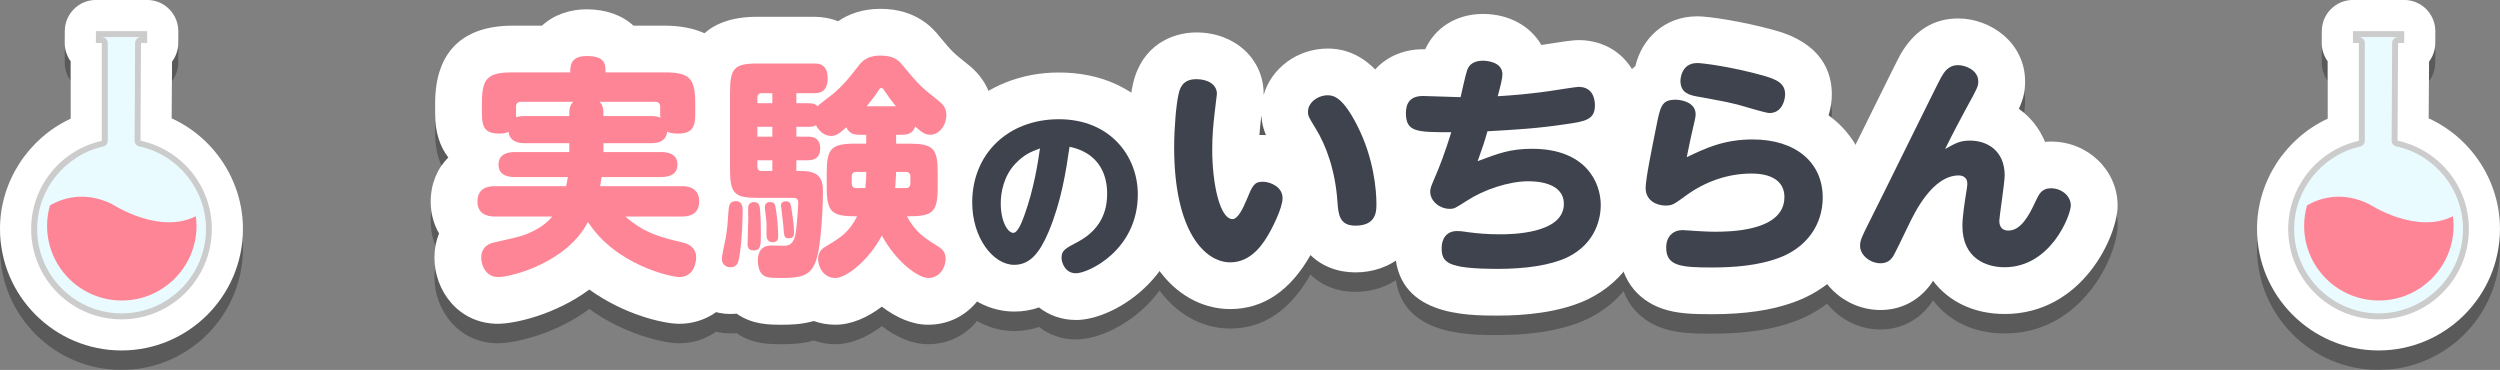
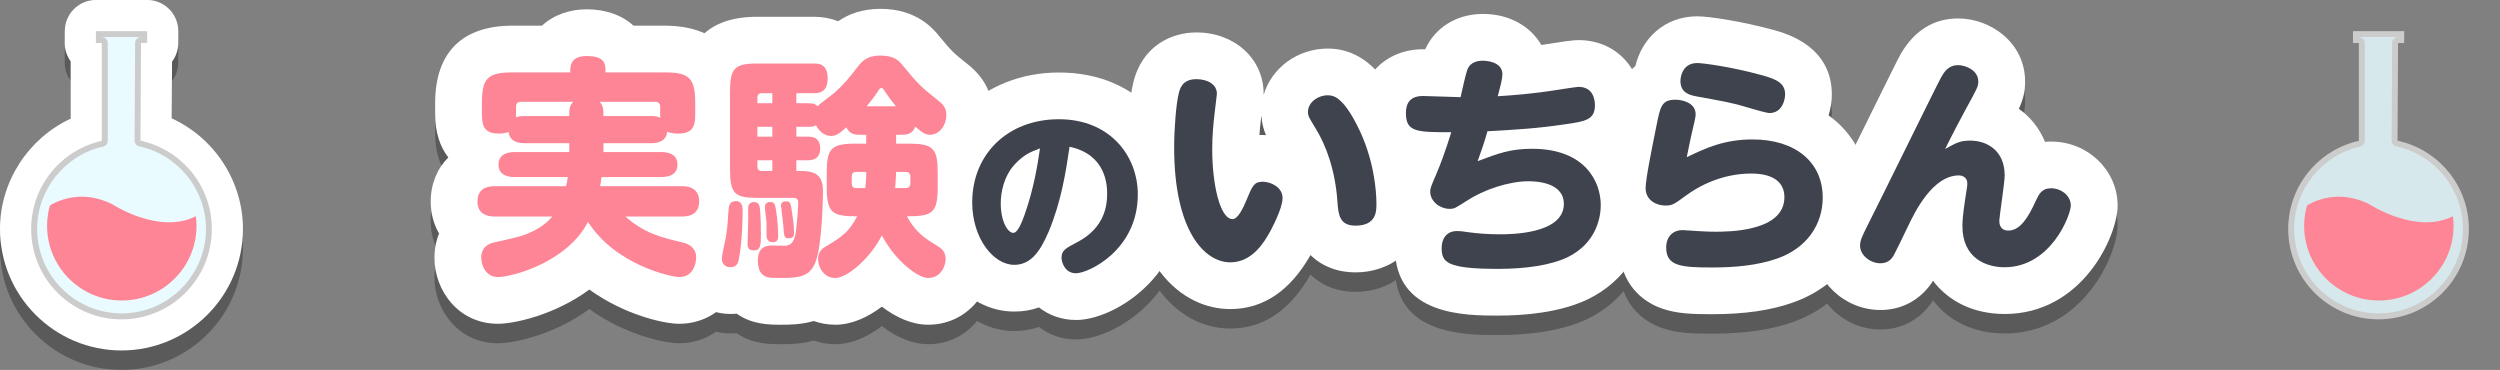
<svg xmlns="http://www.w3.org/2000/svg" id="_レイヤー_2" data-name="レイヤー_2" width="642.02" height="95" viewBox="0 0 642.02 95">
  <rect x="0" y="0" width="642.02" height="95" fill="#808080" stroke="none" />
  <defs>
    <style>
      .cls-1 {
        opacity: .3;
      }

      .cls-2 {
        fill: #fff;
      }

      .cls-3 {
        fill: #e6faff;
        opacity: .85;
      }

      .cls-4 {
        fill: #fe8596;
      }

      .cls-5 {
        fill: #ccc;
      }

      .cls-6 {
        fill: #3e434d;
      }
    </style>
  </defs>
  <g id="PC">
    <g>
      <g>
        <g>
          <g class="cls-1">
            <path d="M174.39,88.15c-3.9,0-14.02-2.28-23.05-8.79-8.78,6.5-19.23,8.79-23.45,8.79-10.22,0-16.32-8.6-16.32-16.92,0-2.25.41-4.36,1.19-6.27-1.38-2.35-2.15-5.13-2.15-8.19,0-4.56,1.68-8.5,4.52-11.33-2.18-2.83-3.38-6.57-3.38-10.99v-2.94c0-13.03,6.89-19.92,19.92-19.92h7.51c3.08-2.85,7.27-4.2,11.45-4.2,4.99,0,9.12,1.51,12.05,4.2h7.93c13.03,0,19.92,6.89,19.92,19.92v2.82c0,4.88-1.34,8.54-3.42,11.18,2.79,2.81,4.44,6.7,4.44,11.2,0,3-.73,5.73-2.05,8.05.83,1.92,1.27,4.04,1.27,6.29,0,9.75-7.04,17.1-16.38,17.1Z" />
            <path d="M238.35,88.39c-4.13,0-8.22-1.84-11.88-4.64-3.71,2.81-7.85,4.64-11.94,4.64-2,0-3.86-.34-5.54-.95-3.32.95-6.43.95-8.26.95-3.12,0-7.53,0-11.55-2.84-.52.05-1.05.08-1.59.08-7.97,0-14.22-6.25-14.22-14.22,0-1.67.29-3.22.96-6.37.07-.35.14-.65.18-.85.28-1.67.36-2.17.57-5.53,0-.08.03-.36.03-.36.13-1.59.42-3.01.84-4.28-.31-1.71-.47-3.57-.47-5.59v-19.68c0-12.9,6.38-19.44,18.96-19.44h14.58c2.27,0,4.36.4,6.23,1.14,2.62-1.8,6.16-3.18,10.87-3.18,9.29,0,13.57,5.14,15.05,6.98,3.47,4.16,3.5,4.18,7.39,7.29,4.29,3.39,6.48,7.79,6.48,13.03,0,3.46-.98,6.68-2.66,9.37.3,1.65.44,3.45.44,5.39v3.78c0,3.49-.48,6.35-1.3,8.7,2.67,3.29,3.34,6.91,3.34,9.72,0,8.11-6.31,16.86-16.5,16.86Z" />
            <path d="M276.3,87.17c-3.76,0-6.96-1.25-9.48-3.22-1.98.71-4.1,1.06-6.36,1.06-12.57,0-22.8-12.58-22.8-28.03,0-19.02,14.73-33.36,34.27-33.36,21.18,0,32.26,15.74,32.26,31.3,0,21.18-18.16,32.26-27.89,32.26Z" />
            <path d="M315.93,84.37c-12.18,0-26.4-10.87-26.4-41.52,0-5.15.5-12.42,1.46-16.43,2.23-9.65,9.85-13.09,16.24-13.09,9.85,0,17.28,6.78,17.28,15.78,0,.11,0,.21,0,.3,1.98-6.88,8.63-11.94,16.5-11.94,10.96,0,16.26,10.43,18.26,14.36,5.62,10.99,6.22,21.52,6.22,25.54,0,12.14-8.74,17.58-17.4,17.58-4.6,0-8.62-1.58-11.54-4.45-5.22,9.2-12.15,13.87-20.62,13.87ZM324.27,39.67c.28,0,.56,0,.84.02-.63-1.46-1.07-3.07-1.18-5.06-.04.33-.1.85-.1.87-.16,1.4-.3,2.74-.4,4.18.27-.01.55-.02.84-.02Z" />
            <path d="M384.87,86.05c-8.65,0-26.64,0-26.64-17.4,0-1.56.19-3.05.56-4.46-2.19-2.77-3.5-6.24-3.5-10,0-2.26.4-3.91,1.19-5.99-3.4-2.05-7.43-6.17-7.43-14.17,0-9.49,6.89-16.38,16.38-16.38.17,0,.36,0,.58,0,2.57-5.64,8.11-9.07,14.84-9.07s12.18,3.14,14.99,7.97c.93-.13,1.89-.28,2.88-.44.98-.17,4.94-.81,6.67-.81,9.39,0,16.2,7.04,16.2,16.74,0,3.96-1.22,7.49-3.46,10.25,3.35,4.58,4.96,10.06,4.96,15.37,0,10.54-5.77,19.61-15.44,24.26-7.23,3.41-16.37,4.12-22.78,4.12Z" />
            <path d="M439.71,85.69c-4.96,0-9.06-.11-12.89-1.45-6.84-2.4-10.93-8.25-10.93-15.65,0-1.05.09-2.06.25-3.05-3.42-3-5.53-7.34-5.53-12.25,0-3.09.94-8.07,2.92-17.91l.12-.59c.64-3.17,1.84-9.11,6.34-12.85,1.57-6.76,7.26-12.75,15.88-12.75,2.92,0,11.5,1.26,20.01,3.62,12.03,3.35,14.55,10.78,14.55,16.42,0,1.81-.29,3.64-.84,5.38,6.58,4.77,10.5,12.19,10.5,21.14,0,12.32-7.5,22.63-19.57,26.91-5.64,2.03-12.46,3.03-20.81,3.03Z" />
            <path d="M514.77,85.63c-7.87,0-14.35-3.2-18.36-8.52-.41.69-.71,1.09-1.05,1.5-3.07,3.87-7.47,6-12.44,6-9.33,0-17.22-7.56-17.22-16.5,0-4.21,1.48-7.17,3.19-10.59,1.43-2.8,5.42-10.88,9.28-18.69,7.13-14.43,9.29-18.8,9.91-19.89.04-.06.07-.13.11-.19,3.54-6,8.48-9.01,14.71-9.01,8.25,0,17.16,6.19,17.16,16.2,0,2.66-.49,4.58-1.6,7,2.97,2.11,5.28,5.02,6.72,8.49.52-.05,1.05-.07,1.6-.07,9.4,0,17.04,7.38,17.04,16.44,0,7.67-8.93,27.84-29.04,27.84Z" />
          </g>
          <g>
            <path class="cls-2" d="M174.39,83.15c-3.9,0-14.02-2.28-23.05-8.79-8.78,6.5-19.23,8.79-23.45,8.79-10.22,0-16.32-8.6-16.32-16.92,0-2.25.41-4.36,1.19-6.27-1.38-2.35-2.15-5.13-2.15-8.19,0-4.56,1.68-8.5,4.52-11.33-2.18-2.83-3.38-6.57-3.38-10.99v-2.94c0-13.03,6.89-19.92,19.92-19.92h7.51c3.08-2.85,7.27-4.2,11.45-4.2,4.99,0,9.12,1.51,12.05,4.2h7.93c13.03,0,19.92,6.89,19.92,19.92v2.82c0,4.88-1.34,8.54-3.42,11.18,2.79,2.81,4.44,6.7,4.44,11.2,0,3-.73,5.73-2.05,8.05.83,1.92,1.27,4.04,1.27,6.29,0,9.75-7.04,17.1-16.38,17.1Z" />
            <path class="cls-2" d="M238.35,83.39c-4.13,0-8.22-1.84-11.88-4.64-3.71,2.81-7.85,4.64-11.94,4.64-2,0-3.86-.34-5.54-.95-3.32.95-6.43.95-8.26.95-3.12,0-7.53,0-11.55-2.84-.52.05-1.05.08-1.59.08-7.97,0-14.22-6.25-14.22-14.22,0-1.67.29-3.22.96-6.37.07-.35.14-.65.18-.85.28-1.67.36-2.17.57-5.53,0-.08.03-.36.03-.36.13-1.59.42-3.01.84-4.28-.31-1.71-.47-3.57-.47-5.59v-19.68c0-12.9,6.38-19.44,18.96-19.44h14.58c2.27,0,4.36.4,6.23,1.14,2.62-1.8,6.16-3.18,10.87-3.18,9.29,0,13.57,5.14,15.05,6.98,3.47,4.16,3.5,4.18,7.39,7.29,4.29,3.39,6.48,7.79,6.48,13.03,0,3.46-.98,6.68-2.66,9.37.3,1.65.44,3.45.44,5.39v3.78c0,3.49-.48,6.35-1.3,8.7,2.67,3.29,3.34,6.91,3.34,9.72,0,8.11-6.31,16.86-16.5,16.86Z" />
-             <path class="cls-2" d="M276.3,82.17c-3.76,0-6.96-1.25-9.48-3.22-1.98.71-4.1,1.06-6.36,1.06-12.57,0-22.8-12.58-22.8-28.03,0-19.02,14.73-33.36,34.27-33.36,21.18,0,32.26,15.74,32.26,31.3,0,21.18-18.16,32.26-27.89,32.26Z" />
+             <path class="cls-2" d="M276.3,82.17c-3.76,0-6.96-1.25-9.48-3.22-1.98.71-4.1,1.06-6.36,1.06-12.57,0-22.8-12.58-22.8-28.03,0-19.02,14.73-33.36,34.27-33.36,21.18,0,32.26,15.74,32.26,31.3,0,21.18-18.16,32.26-27.89,32.26" />
            <path class="cls-2" d="M315.93,79.37c-12.18,0-26.4-10.87-26.4-41.52,0-5.15.5-12.42,1.46-16.43,2.23-9.65,9.85-13.09,16.24-13.09,9.85,0,17.28,6.78,17.28,15.78,0,.11,0,.21,0,.3,1.98-6.88,8.63-11.94,16.5-11.94,10.96,0,16.26,10.43,18.26,14.36,5.62,10.99,6.22,21.52,6.22,25.54,0,12.14-8.74,17.58-17.4,17.58-4.6,0-8.62-1.58-11.54-4.45-5.22,9.2-12.15,13.87-20.62,13.87ZM324.27,34.67c.28,0,.56,0,.84.02-.63-1.46-1.07-3.07-1.18-5.06-.04.33-.1.85-.1.87-.16,1.4-.3,2.74-.4,4.18.27-.01.55-.02.84-.02Z" />
            <path class="cls-2" d="M384.87,81.05c-8.65,0-26.64,0-26.64-17.4,0-1.56.19-3.05.56-4.46-2.19-2.77-3.5-6.24-3.5-10,0-2.26.4-3.91,1.19-5.99-3.4-2.05-7.43-6.17-7.43-14.17,0-9.49,6.89-16.38,16.38-16.38.17,0,.36,0,.58,0,2.57-5.64,8.11-9.07,14.84-9.07s12.18,3.14,14.99,7.97c.93-.13,1.89-.28,2.88-.44.98-.17,4.94-.81,6.67-.81,9.39,0,16.2,7.04,16.2,16.74,0,3.96-1.22,7.49-3.46,10.25,3.35,4.58,4.96,10.06,4.96,15.37,0,10.54-5.77,19.61-15.44,24.26-7.23,3.41-16.37,4.12-22.78,4.12Z" />
            <path class="cls-2" d="M439.71,80.69c-4.96,0-9.06-.11-12.89-1.45-6.84-2.4-10.93-8.25-10.93-15.65,0-1.05.09-2.06.25-3.05-3.42-3-5.53-7.34-5.53-12.25,0-3.09.94-8.07,2.92-17.91l.12-.59c.64-3.17,1.84-9.11,6.34-12.85,1.57-6.76,7.26-12.75,15.88-12.75,2.92,0,11.5,1.26,20.01,3.62,12.03,3.35,14.55,10.78,14.55,16.42,0,1.81-.29,3.64-.84,5.38,6.58,4.77,10.5,12.19,10.5,21.14,0,12.32-7.5,22.63-19.57,26.91-5.64,2.03-12.46,3.03-20.81,3.03Z" />
            <path class="cls-2" d="M514.77,80.63c-7.87,0-14.35-3.2-18.36-8.52-.41.69-.71,1.09-1.05,1.5-3.07,3.87-7.47,6-12.44,6-9.33,0-17.22-7.56-17.22-16.5,0-4.21,1.48-7.17,3.19-10.59,1.43-2.8,5.42-10.88,9.28-18.69,7.13-14.43,9.29-18.8,9.91-19.89.04-.06.07-.13.11-.19,3.54-6,8.48-9.01,14.71-9.01,8.25,0,17.16,6.19,17.16,16.2,0,2.66-.49,4.58-1.6,7,2.97,2.11,5.28,5.02,6.72,8.49.52-.05,1.05-.07,1.6-.07,9.4,0,17.04,7.38,17.04,16.44,0,7.67-8.93,27.84-29.04,27.84Z" />
          </g>
        </g>
        <g>
          <path class="cls-4" d="M154.96,39.05h14.76c.84,0,4.26,0,4.26,3.18,0,2.64-2.16,3.24-4.26,3.24h-15.24c-.18,1.5-.3,1.92-.36,2.34h21c.96,0,4.44.06,4.44,3.9,0,3-2.04,3.9-4.44,3.9h-14.52c4.98,4.38,9.36,5.4,14.94,6.72,1.86.48,3.24,1.68,3.24,3.72,0,.36-.06,5.1-4.38,5.1-1.8,0-16.2-2.94-23.4-14.16-5.4,10.44-19.62,14.16-23.1,14.16-3.12,0-4.32-3-4.32-4.92s.9-3.42,3.24-3.96c7.08-1.56,7.86-1.8,10.26-3,2.82-1.44,4.14-2.94,4.74-3.66h-14.76c-2.16,0-4.44-.78-4.44-3.84s1.98-3.96,4.44-3.96h18.3c.06-.24.3-1.26.48-2.34h-13.62c-1.14,0-4.2-.12-4.2-3.18,0-2.58,2.1-3.24,4.2-3.24h13.98v-2.28h-11.46c-.84,0-3.78,0-4.14-2.88-.78.3-1.56.42-2.34.42-3.42,0-4.5-1.38-4.5-4.86v-2.94c0-6.36,1.38-7.92,7.92-7.92h14.76c0-1.56,0-4.2,4.2-4.2,4.86,0,4.86,2.16,4.86,4.2h15.12c6.36,0,7.92,1.38,7.92,7.92v2.82c0,2.88-.48,4.98-4.38,4.98-.78,0-1.86-.06-2.82-.48-.3,2.82-3,2.94-4.14,2.94h-12.24v2.28ZM146.2,28.85c0-1.74.78-2.46,1.02-2.7h-13.44c-.78,0-1.26.36-1.26,1.26v2.7c.6-.18,1.02-.3,2.22-.3h11.46v-.96ZM154.96,29.81h12.24c1.26,0,1.62.12,2.4.42-.06-.42-.06-.54-.06-.9v-1.92c0-.84-.42-1.26-1.26-1.26h-14.34c.3.24,1.02.96,1.02,2.7v.96Z" />
          <path class="cls-4" d="M190.72,54.29c0,.84-.06,7.56-.96,12.24-.18,1.02-.6,2.1-2.16,2.1-1.08,0-2.22-.6-2.22-2.22,0-.84.84-4.44.96-5.16.36-2.16.48-3,.72-6.84.12-1.44.18-2.76,1.92-2.76s1.74,1.74,1.74,2.64ZM230.13,34.61v2.28h3.24c6.3,0,7.44,1.2,7.44,7.44v3.78c0,6.66-1.44,7.44-7.92,7.44,2.22,4.02,4.32,5.46,7.86,7.62.96.6,2.1,1.38,2.1,3.36,0,1.8-1.26,4.86-4.5,4.86-2.46,0-8.22-4.08-11.88-10.92-3.18,6.18-9.06,10.92-11.94,10.92-3.18,0-4.44-3.06-4.44-4.86,0-2.04,1.26-2.82,2.28-3.42,3.84-2.28,5.76-3.66,7.74-7.56-6.3,0-7.8-.78-7.8-7.44v-3.78c0-6.18,1.14-7.44,7.38-7.44h2.76v-2.28h-1.68c-1.62,0-2.7-.36-3.42-1.92-1.86,1.68-2.7,2.22-3.9,2.22-1.62,0-3.06-1.08-3.9-2.76-.6.3-.84.42-1.98.42h-3.06v2.52h2.94c.78,0,3.18,0,3.18,3s-2.34,3.06-3.18,3.06h-2.94v2.76h1.08c4.38,0,5.76,1.5,5.76,5.28,0,2.1-.3,13.62-1.8,17.76-1.32,3.72-3.48,4.44-8.82,4.44-3.36,0-4.26-.12-5.16-1.14-.72-.78-.96-2.34-.96-3.3,0-2.52,1.14-3.9,3.48-3.9.6,0,3,.06,3.54.06.9-.12,2.28-.18,2.76-3.6.24-1.68.6-6.42.6-7.26,0-1.32-.48-1.44-1.56-1.44h-9c-5.82,0-6.96-1.14-6.96-7.38v-19.68c0-6.18,1.08-7.44,6.96-7.44h14.58c1.14,0,3.54.06,3.54,3.78s-2.28,3.84-3.54,3.84h-4.5v2.58h3.06c1.56,0,1.98.36,2.4.78.6-.72,4.02-3.12,4.62-3.72,2.58-2.46,3.12-3.12,6.06-6.9,1.44-1.86,3.36-2.4,5.46-2.4,3.6,0,4.8,1.38,5.76,2.58,4.26,5.1,4.38,5.22,9.18,9.06,1.44,1.14,1.98,2.1,1.98,3.66,0,2.58-1.8,5.04-4.14,5.04-1.44,0-2.4-.84-3.84-2.1-.72,1.98-2.28,2.1-3.54,2.1h-1.38ZM195.1,53.21c.12.6.3,3.12.3,6.84,0,2.82,0,4.26-1.8,4.26-1.02,0-1.62-.42-1.62-1.56,0-1.02.18-5.64.18-6.54,0-.54-.06-2.76,0-3.18.18-.96,1.08-1.14,1.26-1.14,1.02,0,1.5.3,1.68,1.32ZM194.5,26.51h3.84v-2.58h-2.76c-.72,0-1.08.48-1.08,1.14v1.44ZM198.34,32.57h-3.84v2.52h3.84v-2.52ZM194.5,41.15v1.62c0,.72.36,1.14,1.08,1.14h2.76v-2.76h-3.84ZM199.3,53.99c.42,2.64.54,5.46.54,6.66,0,.54,0,1.56-1.44,1.56-1.32,0-1.56-1.14-1.56-1.8,0-2.4.06-3.18-.12-4.44-.06-.42-.3-2.4-.3-2.64,0-1.44,1.02-1.44,1.2-1.44,1.14,0,1.38.18,1.68,2.1ZM203.38,54.41c.18,1.26.54,3.3.54,5.34,0,.54,0,1.44-1.38,1.44-1.14,0-1.2-.36-1.38-3.3-.06-.78-.6-4.92-.6-5.16,0-.42.3-1.02,1.2-1.02,1.2-.06,1.32.54,1.62,2.7ZM219.88,44.15c-.72,0-1.14.36-1.14,1.14v1.86c0,.72.36,1.14,1.14,1.14h2.34c.12-1.32.24-2.4.24-4.14h-2.58ZM230.07,27.29c-1.44-1.86-1.8-2.28-2.76-3.72-.54-.84-.6-.96-1.02-.96-.3,0-.42.18-.84.84-.84,1.38-2.04,2.76-2.88,3.84h7.5ZM230.13,44.15c-.06,1.5-.12,2.58-.24,4.14h2.76c.72,0,1.14-.42,1.14-1.14v-1.86c0-.72-.42-1.14-1.14-1.14h-2.52Z" />
          <path class="cls-6" d="M269.25,59.61c-2.21,5.18-4.66,8.4-8.78,8.4-5.38,0-10.8-6.86-10.8-16.03,0-12.38,9.12-21.36,22.27-21.36s20.26,9.46,20.26,19.3c0,14.35-12.72,20.26-15.89,20.26-2.83,0-3.7-2.83-3.7-3.98,0-1.87.96-2.4,4.08-4.03,6.96-3.65,7.63-9.36,7.63-12.34,0-2.11-.14-10.13-9.65-12.14-.96,6.53-2.11,14.02-5.42,21.94ZM260.7,42.09c-2.93,3.12-3.7,7.34-3.7,10.13,0,4.7,1.82,7.58,3.22,7.58,1.2,0,2.26-2.93,2.83-4.46,2.5-6.91,3.5-13.63,4.03-17.23-2.4.91-3.98,1.49-6.38,3.98Z" />
          <path class="cls-6" d="M312.51,24.11c0,.18-.54,4.44-.6,5.04-.3,2.64-.6,5.52-.6,9.24,0,8.88,1.98,17.88,5.22,17.88,1.32,0,2.64-2.64,3.54-4.8,1.56-3.78,1.98-4.8,4.2-4.8,1.98,0,5.1,1.32,5.1,4.2,0,2.7-2.88,7.98-3.12,8.46-1.5,2.7-4.56,8.04-10.32,8.04-6.54,0-14.4-7.98-14.4-29.52,0-5.04.54-11.22,1.14-13.68.3-1.32.9-3.84,4.56-3.84,2.88,0,5.28,1.32,5.28,3.78ZM348.56,32.27c4.26,8.34,4.92,16.62,4.92,20.1,0,1.86,0,5.58-5.4,5.58-4.14,0-4.38-2.94-4.62-6.18-.54-7.92-2.88-14.46-5.7-18.96-1.68-2.76-1.86-3-1.86-4.14,0-2.34,2.52-4.2,5.1-4.2,1.56,0,3.9.6,7.56,7.8Z" />
          <path class="cls-6" d="M379.47,41.39c5.28-1.98,8.34-3.18,13.98-3.18,13.74,0,17.64,8.58,17.64,14.46,0,2.76-.9,9.72-8.64,13.44-4.32,2.04-10.86,2.94-17.58,2.94-13.38,0-14.64-1.68-14.64-5.4,0-2.28,1.2-4.32,3.96-4.32.84,0,1.26.06,2.88.3,2.28.3,4.8.54,8.1.54,2.52,0,16.44,0,16.44-7.8,0-5.82-7.8-5.82-9.12-5.82-5.1,0-11.52,2.22-15.66,4.92-3.3,2.1-3.36,2.16-4.62,2.16-2.28,0-4.92-1.8-4.92-4.44,0-.78.12-1.14,1.62-4.62,2.16-5.1,3.72-10.44,3.78-10.62-8.82,0-11.64,0-11.64-4.92,0-2.52,1.08-4.38,4.38-4.38,1.5,0,8.28.3,9.66.3.24-1.08,1.32-5.94,1.68-6.9.24-.72.96-2.46,4.08-2.46.36,0,4.98.06,4.98,3.48,0,1.14-.48,2.94-1.2,5.64,2.94-.18,8.64-.54,16.02-1.74.66-.12,4.32-.66,4.74-.66,3.84,0,4.2,3.42,4.2,4.74,0,3.72-2.52,4.14-7.62,4.86-7.26,1.08-12.54,1.38-19.98,1.8-.72,2.64-1.62,5.16-2.52,7.68Z" />
          <path class="cls-6" d="M450.09,35.81c10.98,0,18,5.82,18,14.94,0,6.96-4.14,12.96-11.58,15.6-5.16,1.86-11.28,2.34-16.8,2.34-8.04,0-11.82-.36-11.82-5.1,0-2.94,1.86-4.5,4.2-4.5.6,0,3.18.24,3.72.24.42,0,2.46.18,4.56.18,3.48,0,17.88,0,17.88-8.88,0-5.94-6.72-6.06-8.52-6.06-6.12,0-12,2.16-16.74,5.64-3.06,2.22-3.48,2.58-5.28,2.58-2.16,0-5.1-1.2-5.1-4.5,0-2.28,1.56-9.96,2.76-15.9,1.02-5.04,1.32-6.78,4.92-6.78,1.86,0,5.16.84,5.16,3.72,0,.72-.12,1.2-1.14,5.58-.06.36-.66,2.94-1.14,5.46,4.74-2.28,9.54-4.56,16.92-4.56ZM435.87,16.19c1.32,0,8.58.9,16.8,3.18,3.66,1.02,5.76,2.04,5.76,4.86,0,1.44-.78,4.8-4.02,4.8-.78,0-4.56-1.14-5.22-1.32-4.44-1.38-6.6-1.68-13.44-2.94-1.86-.36-4.2-.9-4.2-4.02,0-.36.18-4.56,4.32-4.56Z" />
          <path class="cls-6" d="M505.94,36.11c4.38,0,8.88,2.58,8.88,8.94,0,1.8-1.38,10.68-1.38,11.58,0,.54,0,2.58,2.34,2.58,3.12,0,5.22-3.66,7.02-7.62.84-1.74,1.5-3.24,3.96-3.24s5.04,1.8,5.04,4.44c0,2.34-5.04,15.84-17.04,15.84-4.44,0-10.8-2.1-10.8-10.62,0-2.46.66-6.48.78-7.32.42-2.64.48-2.94.48-3.54,0-1.98-1.8-2.1-2.16-2.1-6.78,0-11.34,9.48-12.96,12.84-1.32,2.76-3.72,7.74-4.08,8.16-.54.72-1.38,1.56-3.12,1.56-2.58,0-5.22-2.04-5.22-4.5,0-1.32.48-2.34,1.92-5.22,3.06-6,17.88-36.24,18.9-38.04.78-1.32,1.8-3.12,4.38-3.12,1.8,0,5.16,1.26,5.16,4.2,0,1.26-.3,1.8-3,6.72-1.2,2.16-3.9,7.32-5.52,10.62,2.76-1.56,3.84-2.16,6.42-2.16Z" />
        </g>
      </g>
      <g>
        <g>
          <g class="cls-1">
            <path d="M31.2,95c-17.2,0-31.2-14-31.2-31.2,0-12.25,7.33-23.3,18.14-28.32v-14.74c-.99-1.37-1.53-3.03-1.52-4.75l.02-3.05c.03-4.4,3.6-7.95,8-7.95h13.15c2.13,0,4.17.85,5.67,2.36,1.5,1.51,2.34,3.56,2.33,5.69l-.02,3.05c-.01,1.78-.6,3.42-1.59,4.74l-.08,14.57c10.9,4.98,18.29,16.05,18.29,28.4,0,17.2-13.99,31.2-31.2,31.2Z" />
          </g>
          <path class="cls-2" d="M31.2,90c-17.2,0-31.2-14-31.2-31.2,0-12.25,7.33-23.3,18.14-28.32v-14.74c-.99-1.37-1.53-3.03-1.52-4.75l.02-3.05c.03-4.4,3.6-7.95,8-7.95h13.15c2.13,0,4.17.85,5.67,2.36,1.5,1.51,2.34,3.56,2.33,5.69l-.02,3.05c-.01,1.78-.6,3.42-1.59,4.74l-.08,14.57c10.9,4.98,18.29,16.05,18.29,28.4,0,17.2-13.99,31.2-31.2,31.2Z" />
        </g>
        <g>
          <g>
            <path class="cls-3" d="M31.2,81.24c-12.37,0-22.44-10.07-22.44-22.44,0-10.43,7.38-19.64,17.55-21.9.35-.08.59-.38.59-.74V11.05c0-.42-.34-.76-.76-.76h-.76v-1.54h11.64v1.54h-.82c-.42,0-.75.34-.76.75l-.13,25.08c0,.36.25.67.6.74,10.27,2.2,17.73,11.42,17.73,21.94,0,12.37-10.07,22.44-22.44,22.44Z" />
            <path class="cls-5" d="M36.27,9.51v.02h-.06c-.83,0-1.51.67-1.51,1.5l-.13,25.08c0,.72.5,1.34,1.2,1.49,9.92,2.12,17.13,11.04,17.13,21.2,0,11.96-9.73,21.68-21.68,21.68s-21.68-9.73-21.68-21.68c0-10.08,7.13-18.98,16.96-21.16.69-.15,1.18-.77,1.18-1.48V11.05c0-.83-.68-1.51-1.51-1.51v-.02h10.12M37.79,8h0,0ZM37.79,8h-13.15l-.02,3.05h1.52v25.12c-10.38,2.31-18.14,11.56-18.14,22.64,0,12.81,10.39,23.2,23.2,23.2s23.2-10.39,23.2-23.2c0-11.14-7.85-20.44-18.32-22.68l.13-25.08h1.57l.02-3.05h0Z" />
          </g>
          <path class="cls-4" d="M28.8,52.42c-7.1-3.47-12.83-1.49-15.97.32-.47,1.67-.74,3.42-.74,5.24,0,10.6,8.59,19.19,19.19,19.19,10.6,0,19.19-8.59,19.19-19.19,0-.84-.07-1.65-.18-2.46-9.45,4.85-21.5-3.1-21.5-3.1Z" />
        </g>
      </g>
      <g>
        <g>
          <g class="cls-1">
-             <path d="M610.82,95c-17.2,0-31.2-14-31.2-31.2,0-12.25,7.33-23.3,18.14-28.32v-14.74c-.99-1.37-1.53-3.03-1.52-4.75l.02-3.05c.03-4.4,3.6-7.95,8-7.95h13.15c2.13,0,4.17.85,5.67,2.36,1.5,1.51,2.34,3.56,2.33,5.69l-.02,3.05c-.01,1.78-.6,3.42-1.59,4.74l-.08,14.57c10.9,4.98,18.29,16.05,18.29,28.4,0,17.2-13.99,31.2-31.2,31.2Z" />
-           </g>
-           <path class="cls-2" d="M610.82,90c-17.2,0-31.2-14-31.2-31.2,0-12.25,7.33-23.3,18.14-28.32v-14.74c-.99-1.37-1.53-3.03-1.52-4.75l.02-3.05c.03-4.4,3.6-7.95,8-7.95h13.15c2.13,0,4.17.85,5.67,2.36,1.5,1.51,2.34,3.56,2.33,5.69l-.02,3.05c-.01,1.78-.6,3.42-1.59,4.74l-.08,14.57c10.9,4.98,18.29,16.05,18.29,28.4,0,17.2-13.99,31.2-31.2,31.2Z" />
+             </g>
        </g>
        <g>
          <g>
            <path class="cls-3" d="M610.82,81.24c-12.37,0-22.44-10.07-22.44-22.44,0-10.43,7.38-19.64,17.55-21.9.35-.08.59-.38.59-.74V11.05c0-.42-.34-.76-.76-.76h-.76v-1.54h11.64v1.54h-.82c-.42,0-.75.34-.76.75l-.13,25.08c0,.36.25.67.6.74,10.27,2.2,17.73,11.42,17.73,21.94,0,12.37-10.07,22.44-22.44,22.44Z" />
            <path class="cls-5" d="M615.89,9.51v.02h-.06c-.83,0-1.51.67-1.51,1.5l-.13,25.08c0,.72.5,1.34,1.2,1.49,9.92,2.12,17.13,11.04,17.13,21.2,0,11.96-9.73,21.68-21.68,21.68s-21.68-9.73-21.68-21.68c0-10.08,7.13-18.98,16.96-21.16.69-.15,1.18-.77,1.18-1.48V11.05c0-.83-.68-1.51-1.51-1.51v-.02h10.12M617.42,8h0,0ZM617.42,8h-13.15l-.02,3.05h1.52v25.12c-10.38,2.31-18.14,11.56-18.14,22.64,0,12.81,10.39,23.2,23.2,23.2s23.2-10.39,23.2-23.2c0-11.14-7.85-20.44-18.32-22.68l.13-25.08h1.57l.02-3.05h0Z" />
          </g>
          <path class="cls-4" d="M608.43,52.42c-7.1-3.47-12.83-1.49-15.97.32-.47,1.67-.74,3.42-.74,5.24,0,10.6,8.59,19.19,19.19,19.19,10.6,0,19.19-8.59,19.19-19.19,0-.84-.07-1.65-.18-2.46-9.45,4.85-21.5-3.1-21.5-3.1Z" />
        </g>
      </g>
    </g>
  </g>
</svg>